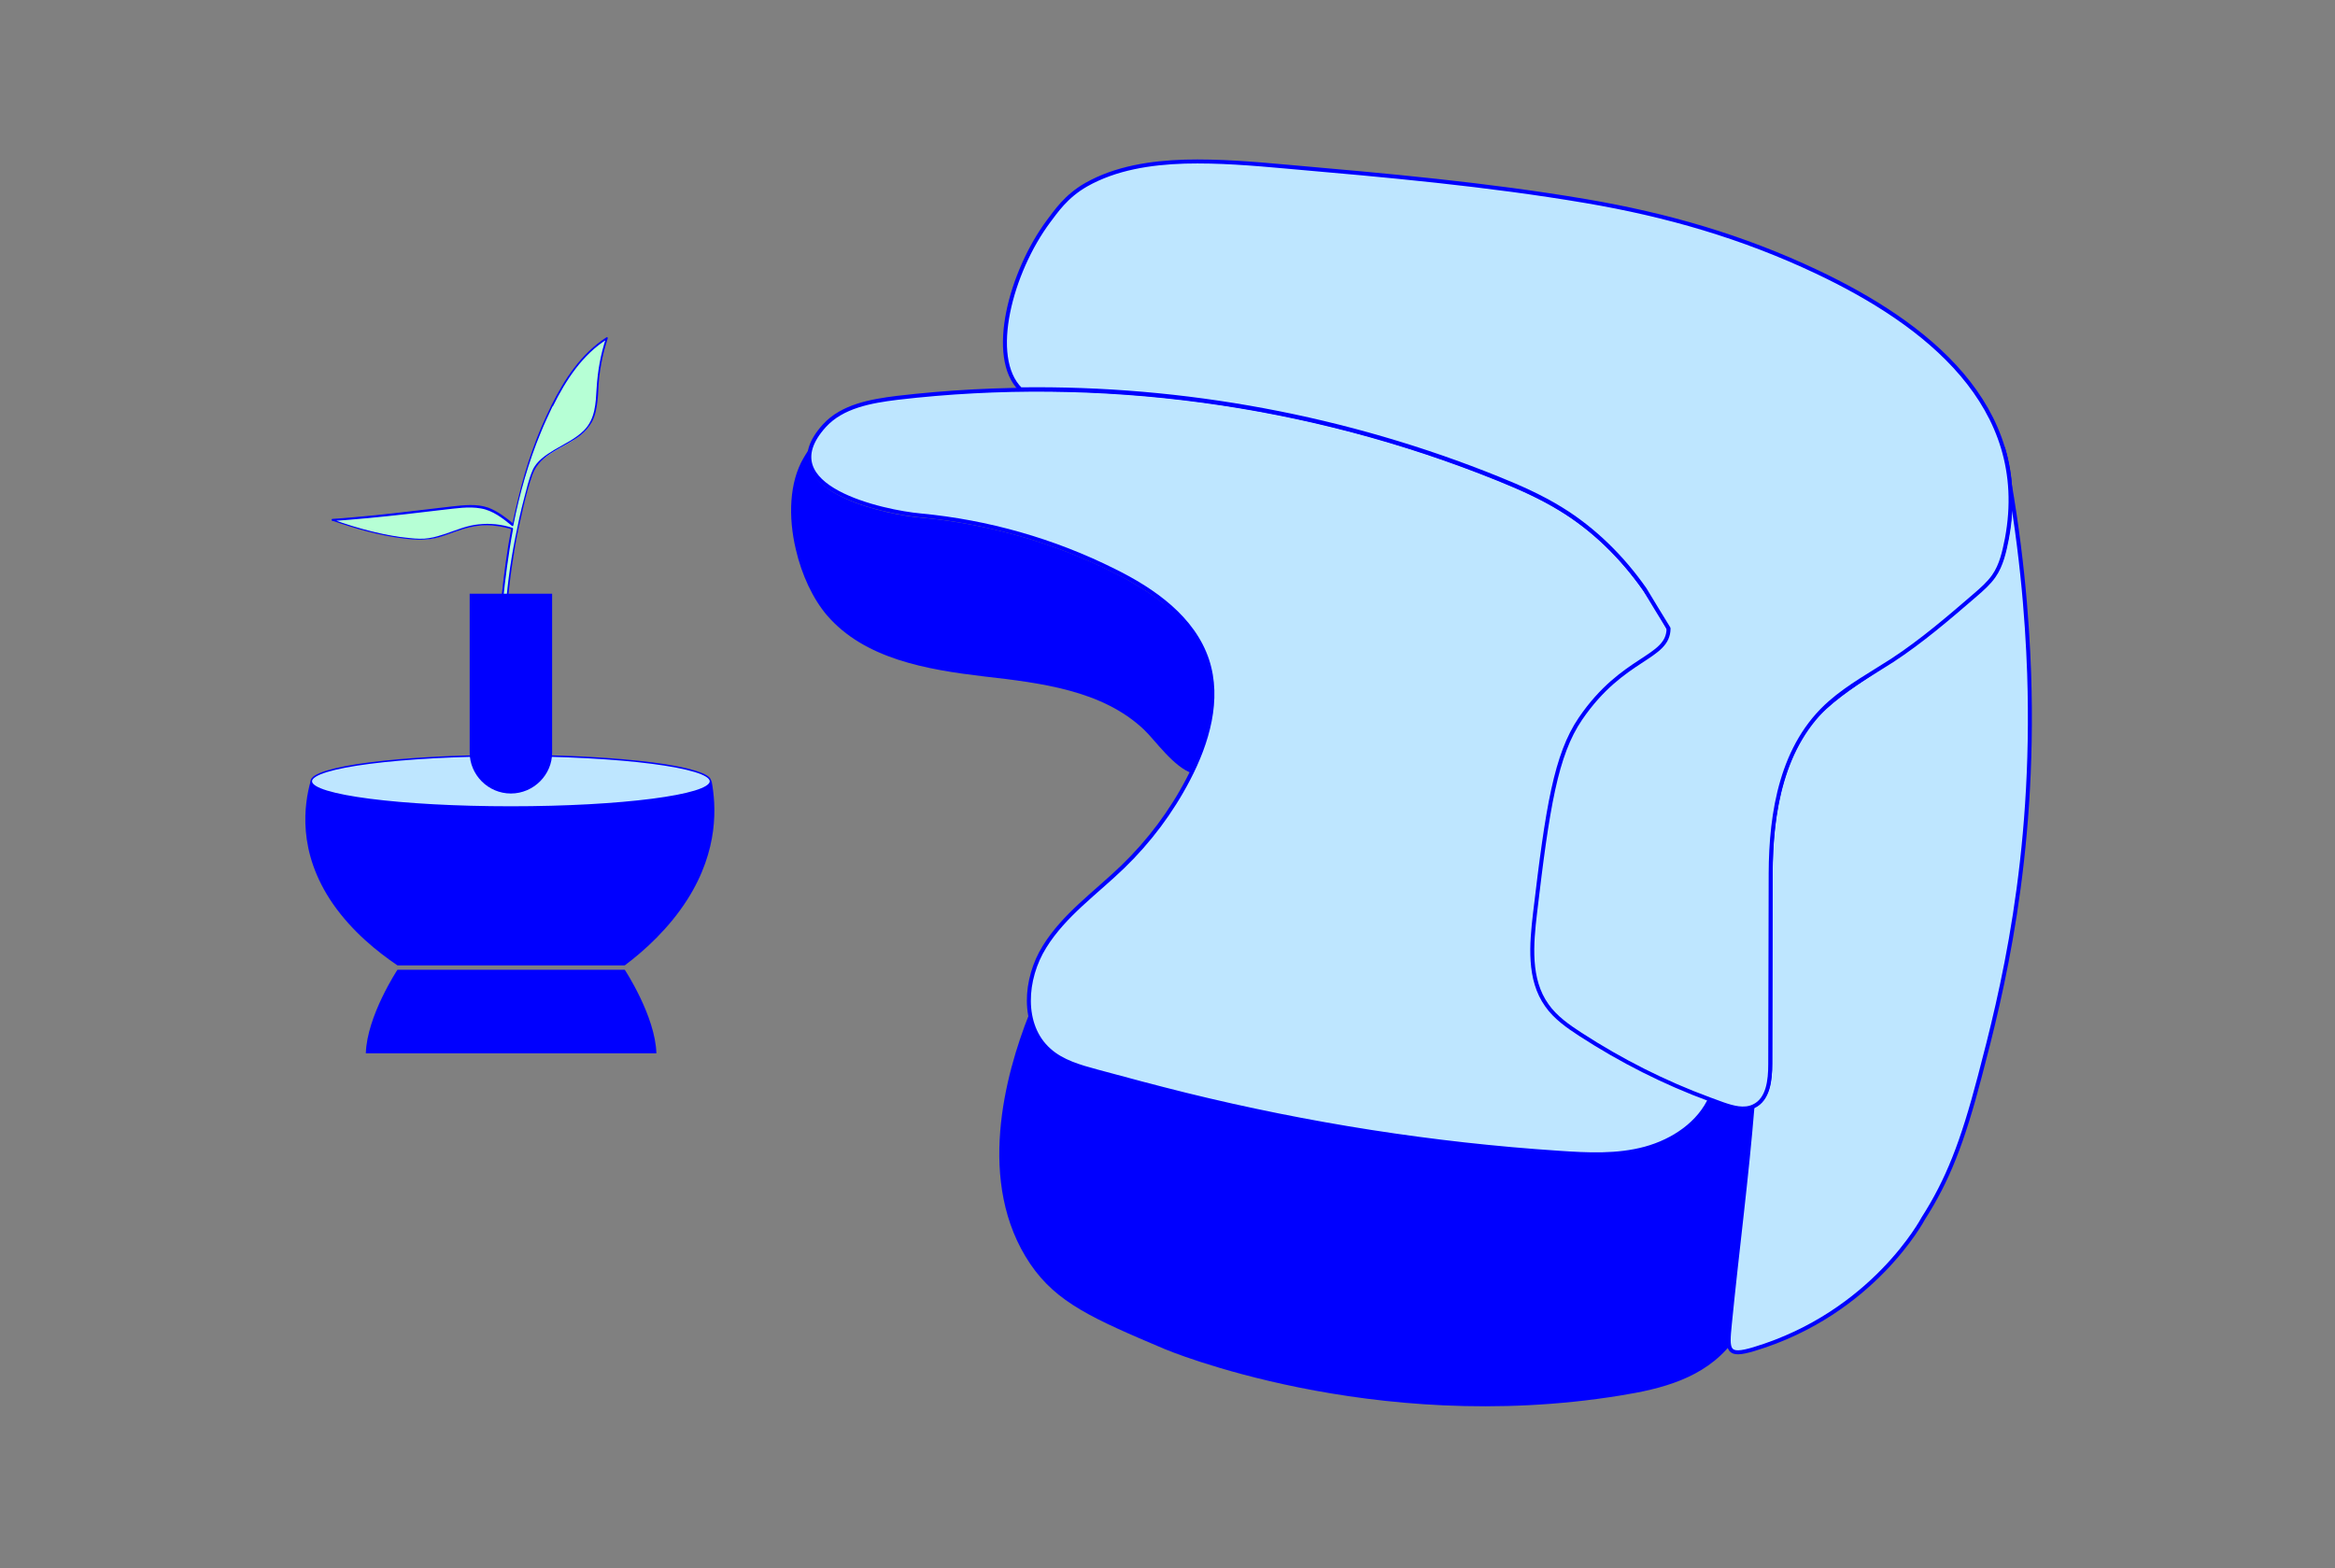
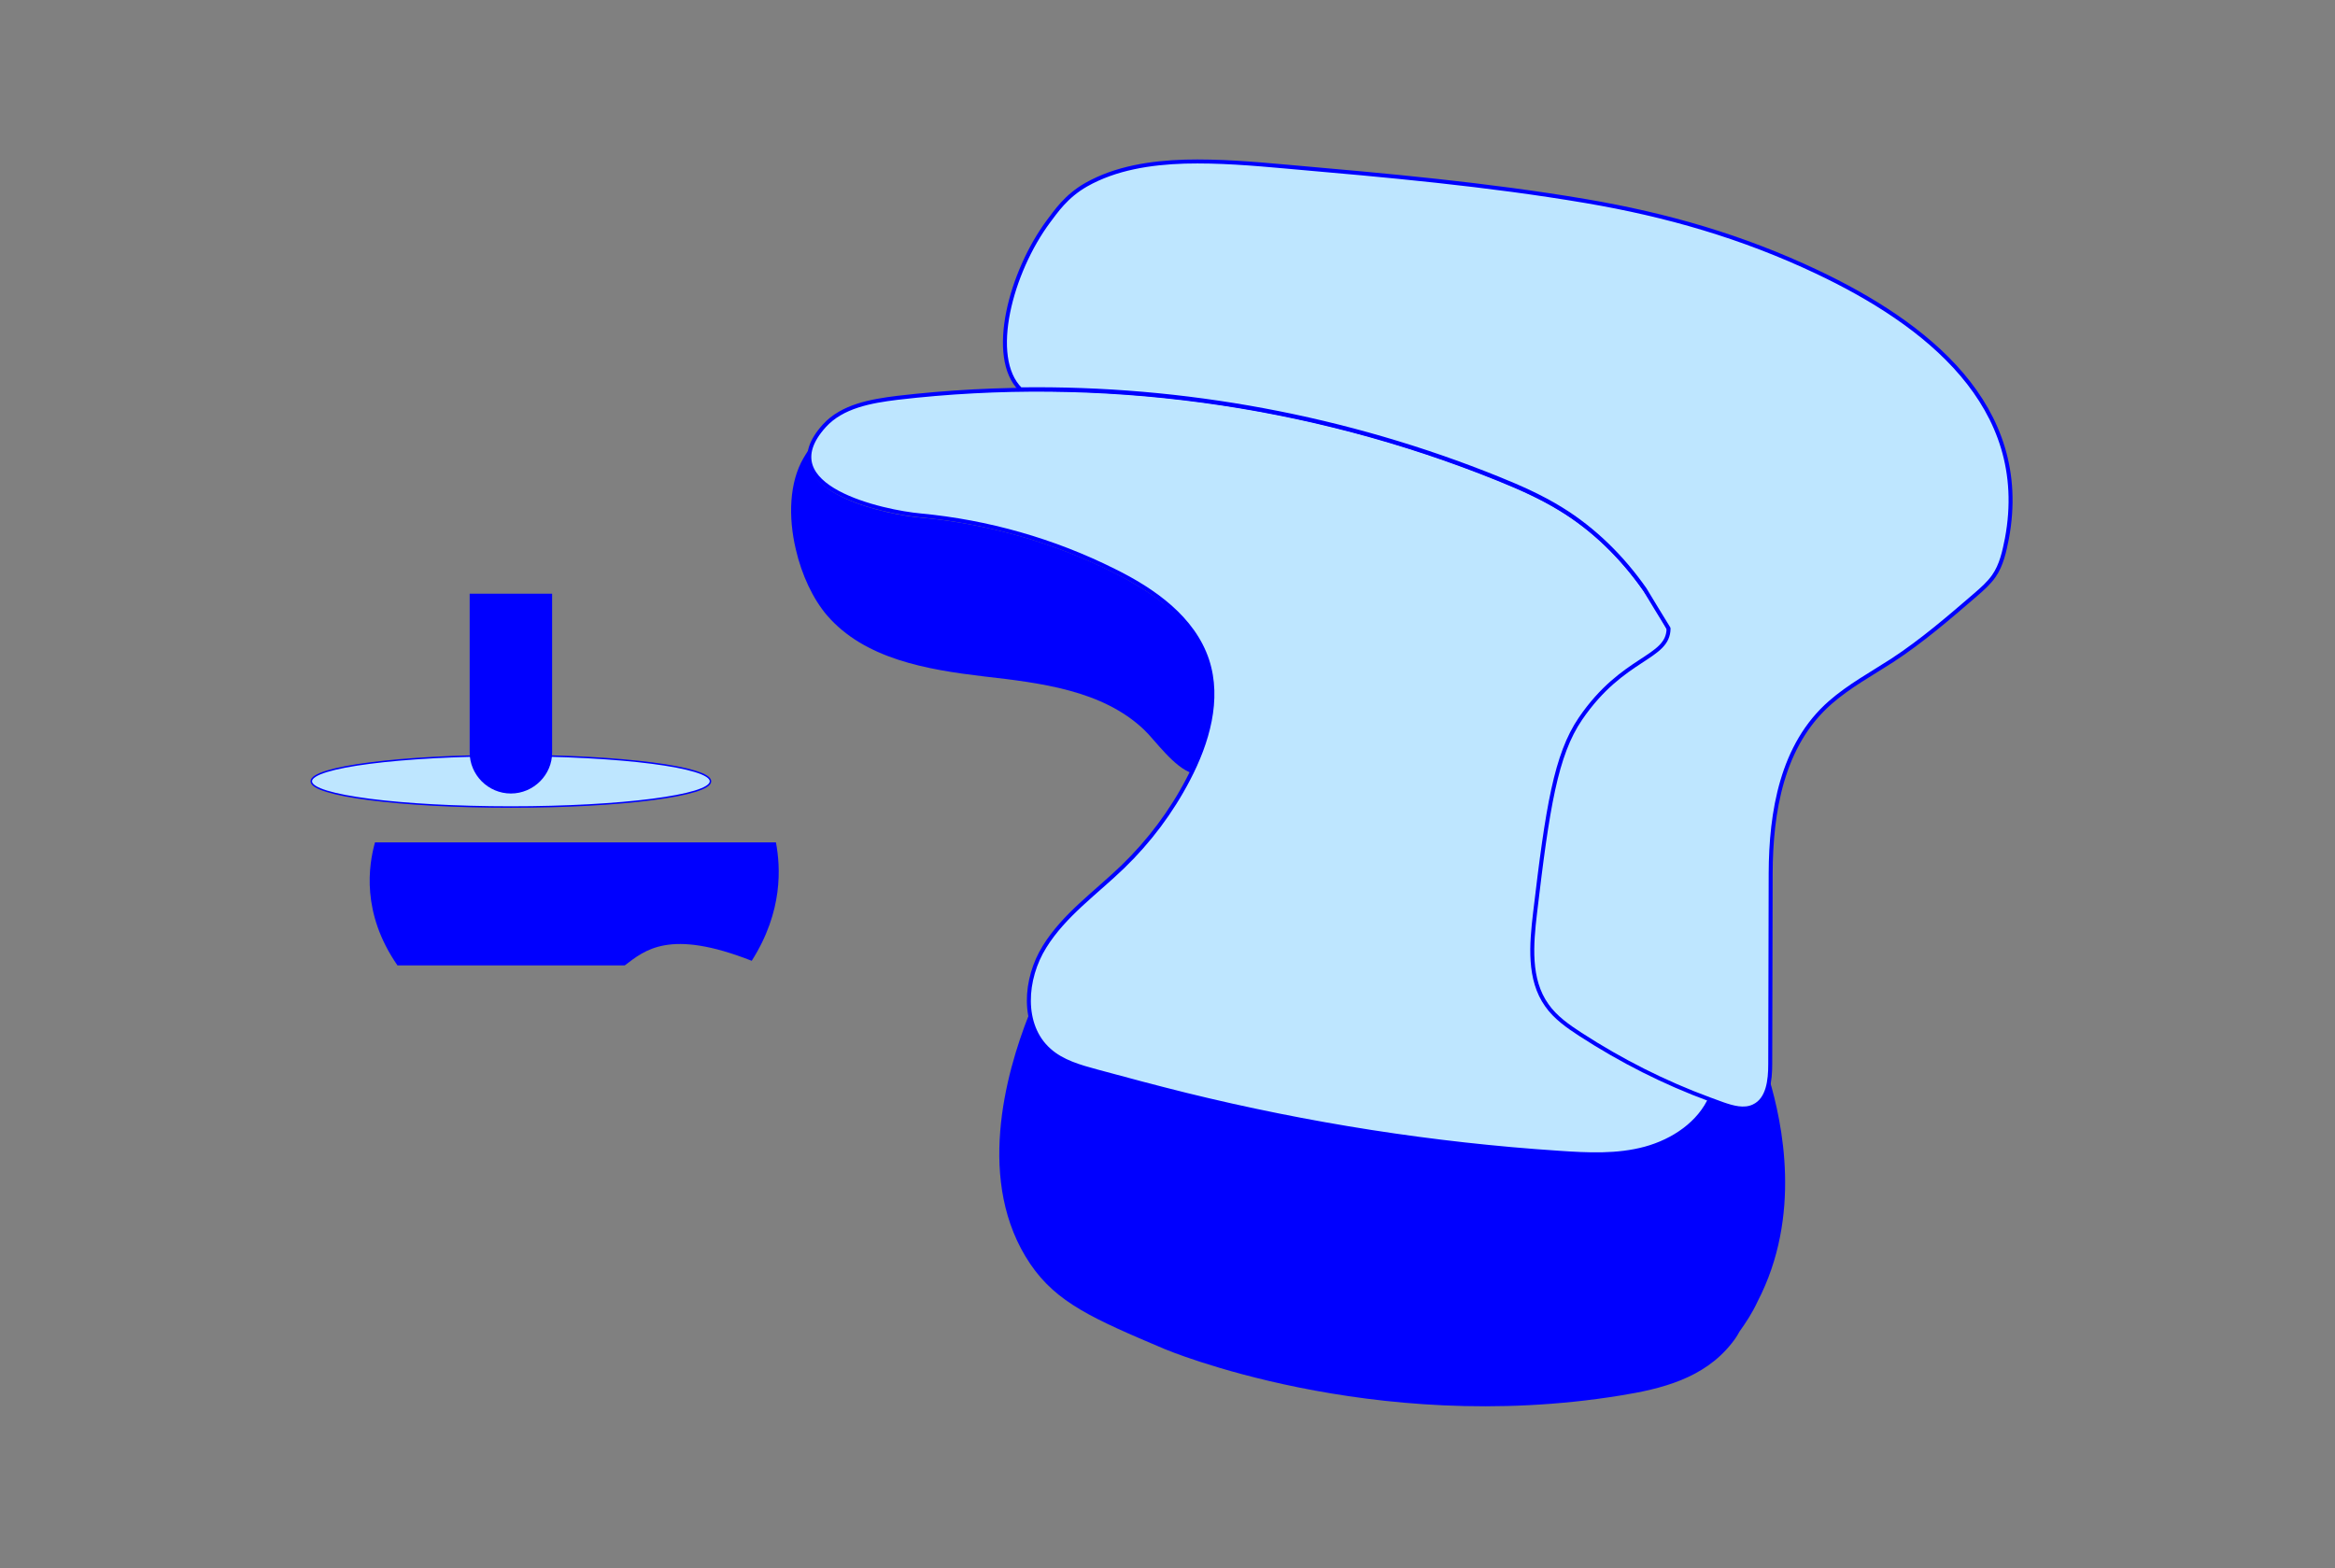
<svg xmlns="http://www.w3.org/2000/svg" version="1.1" id="Layer_1" x="0px" y="0px" viewBox="0 0 1070.4 718.9" style="enable-background:new 0 0 1070.4 718.9;" xml:space="preserve">
  <rect x="0" y="0" width="1070.4" height="718.9" fill="#808080" stroke="none" />
  <style type="text/css">
	.st0{fill:#B6FFD5;}
	.st1{fill:#0000FF;}
	.st2{fill:#BEE6FF;stroke:#0000FF;stroke-width:1.825;stroke-linecap:round;stroke-linejoin:round;stroke-miterlimit:10;}
	.st3{fill:#BEE6FF;stroke:#0000FF;stroke-width:0.693;stroke-linecap:round;stroke-linejoin:round;stroke-miterlimit:10;}
</style>
  <g>
    <g>
-       <path class="st0" d="M253.2,186c-8.6,17.3-14.2,35.7-18,54.6c-3.5-2.8-8.3-6.5-12.4-7.7c-2.2-0.6-4.6-0.8-6.8-0.8    c-4.8,0-9.8,0.6-14.5,1.3c-16.1,2-32.8,3.9-48.9,5c11.1,3.9,22.3,6.9,33.9,8.4c3.1,0.4,6.1,0.6,9.2,0.4c7-0.7,13.5-4.4,20.4-5.8    c5.9-1.3,13-0.8,18.8,1.1c-5.1,26.5-6.6,54.2-7.3,81.3l4,1.6c0.4-33.6-1.2-43.3,4.4-75.3c2.2-12.8,7.1-31.8,8.9-34.9    c5.3-9.2,20.1-11.4,25.5-20.5c3.3-5.5,3.1-12.1,3.6-18.5c0.5-7,1.9-14,4.1-20.8C266.8,162.2,259.1,174,253.2,186z" />
      <g>
-         <path class="st1" d="M252.8,185.8c-6.7,13.4-11.6,27.6-15.1,42.1c-1,4.2-2,8.3-2.8,12.5c0.2-0.1,0.5-0.1,0.6-0.2     c-3.6-2.9-7.4-5.9-11.8-7.5c-5.2-1.8-11.2-1.1-16.6-0.5c-11.6,1.3-23.2,2.8-34.9,4c-6.6,0.6-13.2,1.3-19.8,1.7     c-0.5,0-0.5,0.6-0.1,0.8c10.6,3.7,21.5,6.8,32.8,8.2c5.5,0.7,10.8,0.9,16.1-0.6c5.2-1.5,10-3.8,15.3-4.8c6-1.3,12.4-0.6,18.2,1.2     c-0.1-0.2-0.2-0.4-0.3-0.5c-4,20.9-5.7,42.1-6.8,63.3c-0.3,6-0.5,12-0.6,18.1c0,0.2,0.1,0.3,0.3,0.4c1.4,0.5,2.6,1.1,4,1.6     c0.3,0.1,0.5-0.2,0.5-0.4c0.1-12.6-0.2-25.2,0.3-37.8c0.4-12.3,1.9-24.5,4-36.8c1-6,2.4-12,3.8-18.1c1.2-5,2.5-10,4.2-14.9     c3.4-9.7,14.9-12.3,22.2-18.2c2-1.6,3.7-3.6,5-5.9c1.6-3,2.2-6.3,2.6-9.7c0.4-3.6,0.4-7.3,0.8-10.9c0.5-4,1.2-8.1,2.2-12     c0.5-1.9,1.1-3.9,1.7-5.8c0.1-0.4-0.3-0.6-0.5-0.5C266.4,162.1,258.8,173.8,252.8,185.8c-0.2,0.5,0.5,0.8,0.7,0.4     c5.9-11.9,13.4-23.5,24.8-30.7c-0.2-0.2-0.4-0.3-0.5-0.5c-2.5,7.5-3.8,15.1-4.3,23c-0.4,6.8-0.6,14-5.7,19.2     c-3.8,3.9-9.1,6.3-13.8,9.1c-3.8,2.3-8.1,5.1-9.9,9.4c-1.7,4-2.7,8.4-3.8,12.6c-1.6,6-2.9,12.1-4.1,18.2     c-2.4,12.1-4,24.4-4.7,36.9c-0.6,12-0.3,23.9-0.4,35.9c0,2,0,4,0,6c0.2-0.1,0.4-0.3,0.5-0.4c-1.4-0.5-2.6-1.1-4-1.6     c0.1,0.1,0.2,0.3,0.3,0.4c0.5-21.3,1.6-42.5,4.5-63.6c0.8-5.9,1.7-11.8,2.8-17.6c0-0.2-0.1-0.5-0.3-0.5     c-4.9-1.6-10.3-2.2-15.5-1.6c-5.3,0.5-10.1,2.6-15.1,4.3c-2.5,0.8-4.9,1.6-7.6,2c-2.9,0.5-5.8,0.3-8.8,0     c-5.7-0.5-11.5-1.6-17.2-3c-6.2-1.5-12.3-3.4-18.4-5.6c0,0.3-0.1,0.5-0.1,0.8c11.4-0.8,22.7-1.9,34.1-3.2     c5.7-0.6,11.4-1.4,17.1-2c5.6-0.6,11.4-1.6,17-0.6c5.5,0.9,10.2,4.6,14.3,8c0.2,0.2,0.6,0.2,0.6-0.2c2.9-14.6,6.9-28.9,12.6-42.6     c1.6-4,3.5-7.9,5.3-11.8C253.7,185.8,253.1,185.3,252.8,185.8z" />
-       </g>
+         </g>
    </g>
    <g>
      <path class="st1" d="M797.4,610.5c-1,1.9-2.2,3.7-3.6,5.4c-12.8,16.2-32.4,20.9-51,23.9c-114.4,18.6-208.9-21.3-208.9-21.3    c-32.8-13.9-49.5-21.2-61.6-39c-25.1-37.1-11.5-86.9-0.5-114.6c1.1,6.4,3.9,12.2,8.8,16.6c6,5.3,14,7.6,21.8,9.7    c13.6,3.6,27.2,7.3,40.8,10.7c56,13.9,113.3,22.7,170.9,26.6c13.2,0.9,26.8,1.5,39.6-2c12.9-3.5,25.1-11.6,30.2-23.8    c1.3-2.9,2.1-6,2.6-9.2c3,0.3,6.1,0.5,9.4,0.7c5.4,0.3,10.4,0.4,15.1,0.3c6.1,20.5,15.1,62.9-5.3,102.2    C803.3,601.9,800.4,606.3,797.4,610.5z" />
      <path class="st2" d="M377.9,195.2c8.2-9,21.3-11.3,33.4-12.8c93.1-10.9,188.8,2.1,275.6,37.2c9.9,4,19.6,8.3,28.7,13.9    c30,18.3,50.5,49.7,61.2,83.2s12.7,69.2,12.2,104.4c-0.3,17.9-1.1,35.8-1.1,53.6c0,9.5,0.2,19.3-3.5,28.1    c-5.2,12.2-17.4,20.3-30.2,23.8c-12.9,3.5-26.4,2.8-39.6,1.9c-57.6-3.8-114.9-12.8-171-26.6c-13.7-3.4-27.2-7-40.8-10.7    c-7.8-2.1-15.9-4.4-21.8-9.7c-12.9-11.4-11.3-32.8-2.2-47.4c9-14.6,23.6-24.8,36-36.8c12-11.6,22.2-25.2,29.9-40    c8.8-16.8,14.6-36.6,8.7-54.6c-6.4-19.3-24.5-32.1-42.8-41.1c-27.6-13.8-57.8-22.4-88.7-25.3C405.4,234.8,352.2,223.6,377.9,195.2    z" />
-       <path class="st2" d="M907.6,493.4c-8,30.6-14.8,47.8-26,65.3c0,0-22.8,43.3-77.5,59.8c-12.6,3.8-12.3,0.5-11.1-11.6    c3.3-33.4,7.7-66.5,10.4-99.9c0.2-0.1,0.4-0.1,0.5-0.2c6.7-3.1,7.6-12,7.6-19.3c0.1-29.2,0.1-58.4,0.2-87.5c0.1-25.1,4-52.5,21-72    c10.1-9.9,19.1-15.1,29.1-22.1c0,0,0.1,0,0.1-0.1c1.8-1.1,3.6-2.3,5.4-3.5c13.6-8.9,25.9-19.5,38.2-30.2c3-2.6,6.1-5.3,8.4-8.6    c3.5-5,4.8-11.2,6-17.2c2.8-15,2-28.5-1.6-40.7c8.3,42,11,77.5,11.9,103.3C933,394.5,917.5,455.8,907.6,493.4z" />
      <path class="st2" d="M832.8,124.6c-34-16.1-68.7-26.1-105.8-32.4c-45.4-7.7-91.4-11.8-137.2-15.8c-15.5-1.4-31.1-2.7-46.7-2.3    c-15.6,0.5-31.6,2.9-45.2,10.6c-9.3,5.3-14,12.5-17.2,16.7c-17.3,23.2-27.8,62.4-12.9,77.1c74.7-1,149.7,12.9,219,40.9    c9.9,4,19.6,8.3,28.7,13.9c15.3,9.4,28.2,22.2,38.5,36.9c3.6,5.9,7.2,12,10.9,17.9l0,0c-0.1,14-20.8,12.7-40.4,41.4    c-11.3,16.6-15.1,40.7-20.8,89c-1.7,14.5-3.1,30.5,5.4,42.4c3.9,5.6,9.8,9.7,15.5,13.4c18.5,12,38.4,22.1,59.1,29.7    c2,0.7,4,1.5,6,2.2c4.6,1.6,9.8,3.1,14.2,1c6.7-3.1,7.6-12,7.6-19.3c0.1-29.2,0.1-58.4,0.2-87.5c0.1-27.9,5-58.9,27.4-78.4    c8.6-7.5,18.7-13,28.3-19.2c13.6-8.9,25.9-19.5,38.2-30.1c3-2.6,6.1-5.3,8.4-8.6c3.5-5,4.8-11.2,6-17.2    C931.4,185.9,882.7,148.2,832.8,124.6z" />
      <path class="st1" d="M546.8,354.6c-8.6-2.6-17.3-15.3-22.4-20.1c-19.1-18.1-47.4-21.4-73.5-24.4c-26.1-3.1-54.6-8-71.8-28    c-6.4-7.5-11.6-18.5-14.3-30.3c-3.5-14.8-3-30.7,3.6-41.9c1.4-2.4,2.6-4.2,3.9-5.6c-9.8,22.4,34.7,31.7,49.7,33    c30.7,2.8,61,11.4,88.7,25.3c18.2,9.1,36.4,21.9,42.8,41.1C559,320.6,554.5,338.8,546.8,354.6z" />
    </g>
-     <path class="st1" d="M286.4,442.6c-5.7,0-11.5,0-17.2,0h-69.8c-5.7,0-11.5,0-17.2,0c-9.3-6.3-20.7-15.5-29.5-28.1   c-16.7-24.1-13.2-46-10.3-56.4h57h69.8h57c2.1,11.2,3.4,31.5-11.1,54.3C306.7,425.6,295.6,435.7,286.4,442.6z" />
-     <path class="st1" d="M286.4,444.6h-26.8h-50.6h-26.8c0,0-14,21.2-14.5,38.3h41.3h50.6h41.3C300.4,465.8,286.4,444.6,286.4,444.6z" />
+     <path class="st1" d="M286.4,442.6c-5.7,0-11.5,0-17.2,0h-69.8c-5.7,0-11.5,0-17.2,0c-16.7-24.1-13.2-46-10.3-56.4h57h69.8h57c2.1,11.2,3.4,31.5-11.1,54.3C306.7,425.6,295.6,435.7,286.4,442.6z" />
    <ellipse class="st3" cx="234.2" cy="358.2" rx="91.5" ry="11.8" />
    <path class="st1" d="M234.2,363.8L234.2,363.8c-10.4,0-18.9-8.5-18.9-18.9v-72.7l0,0h37.8l0,0v72.7   C253.2,355.2,244.6,363.8,234.2,363.8z" />
  </g>
</svg>